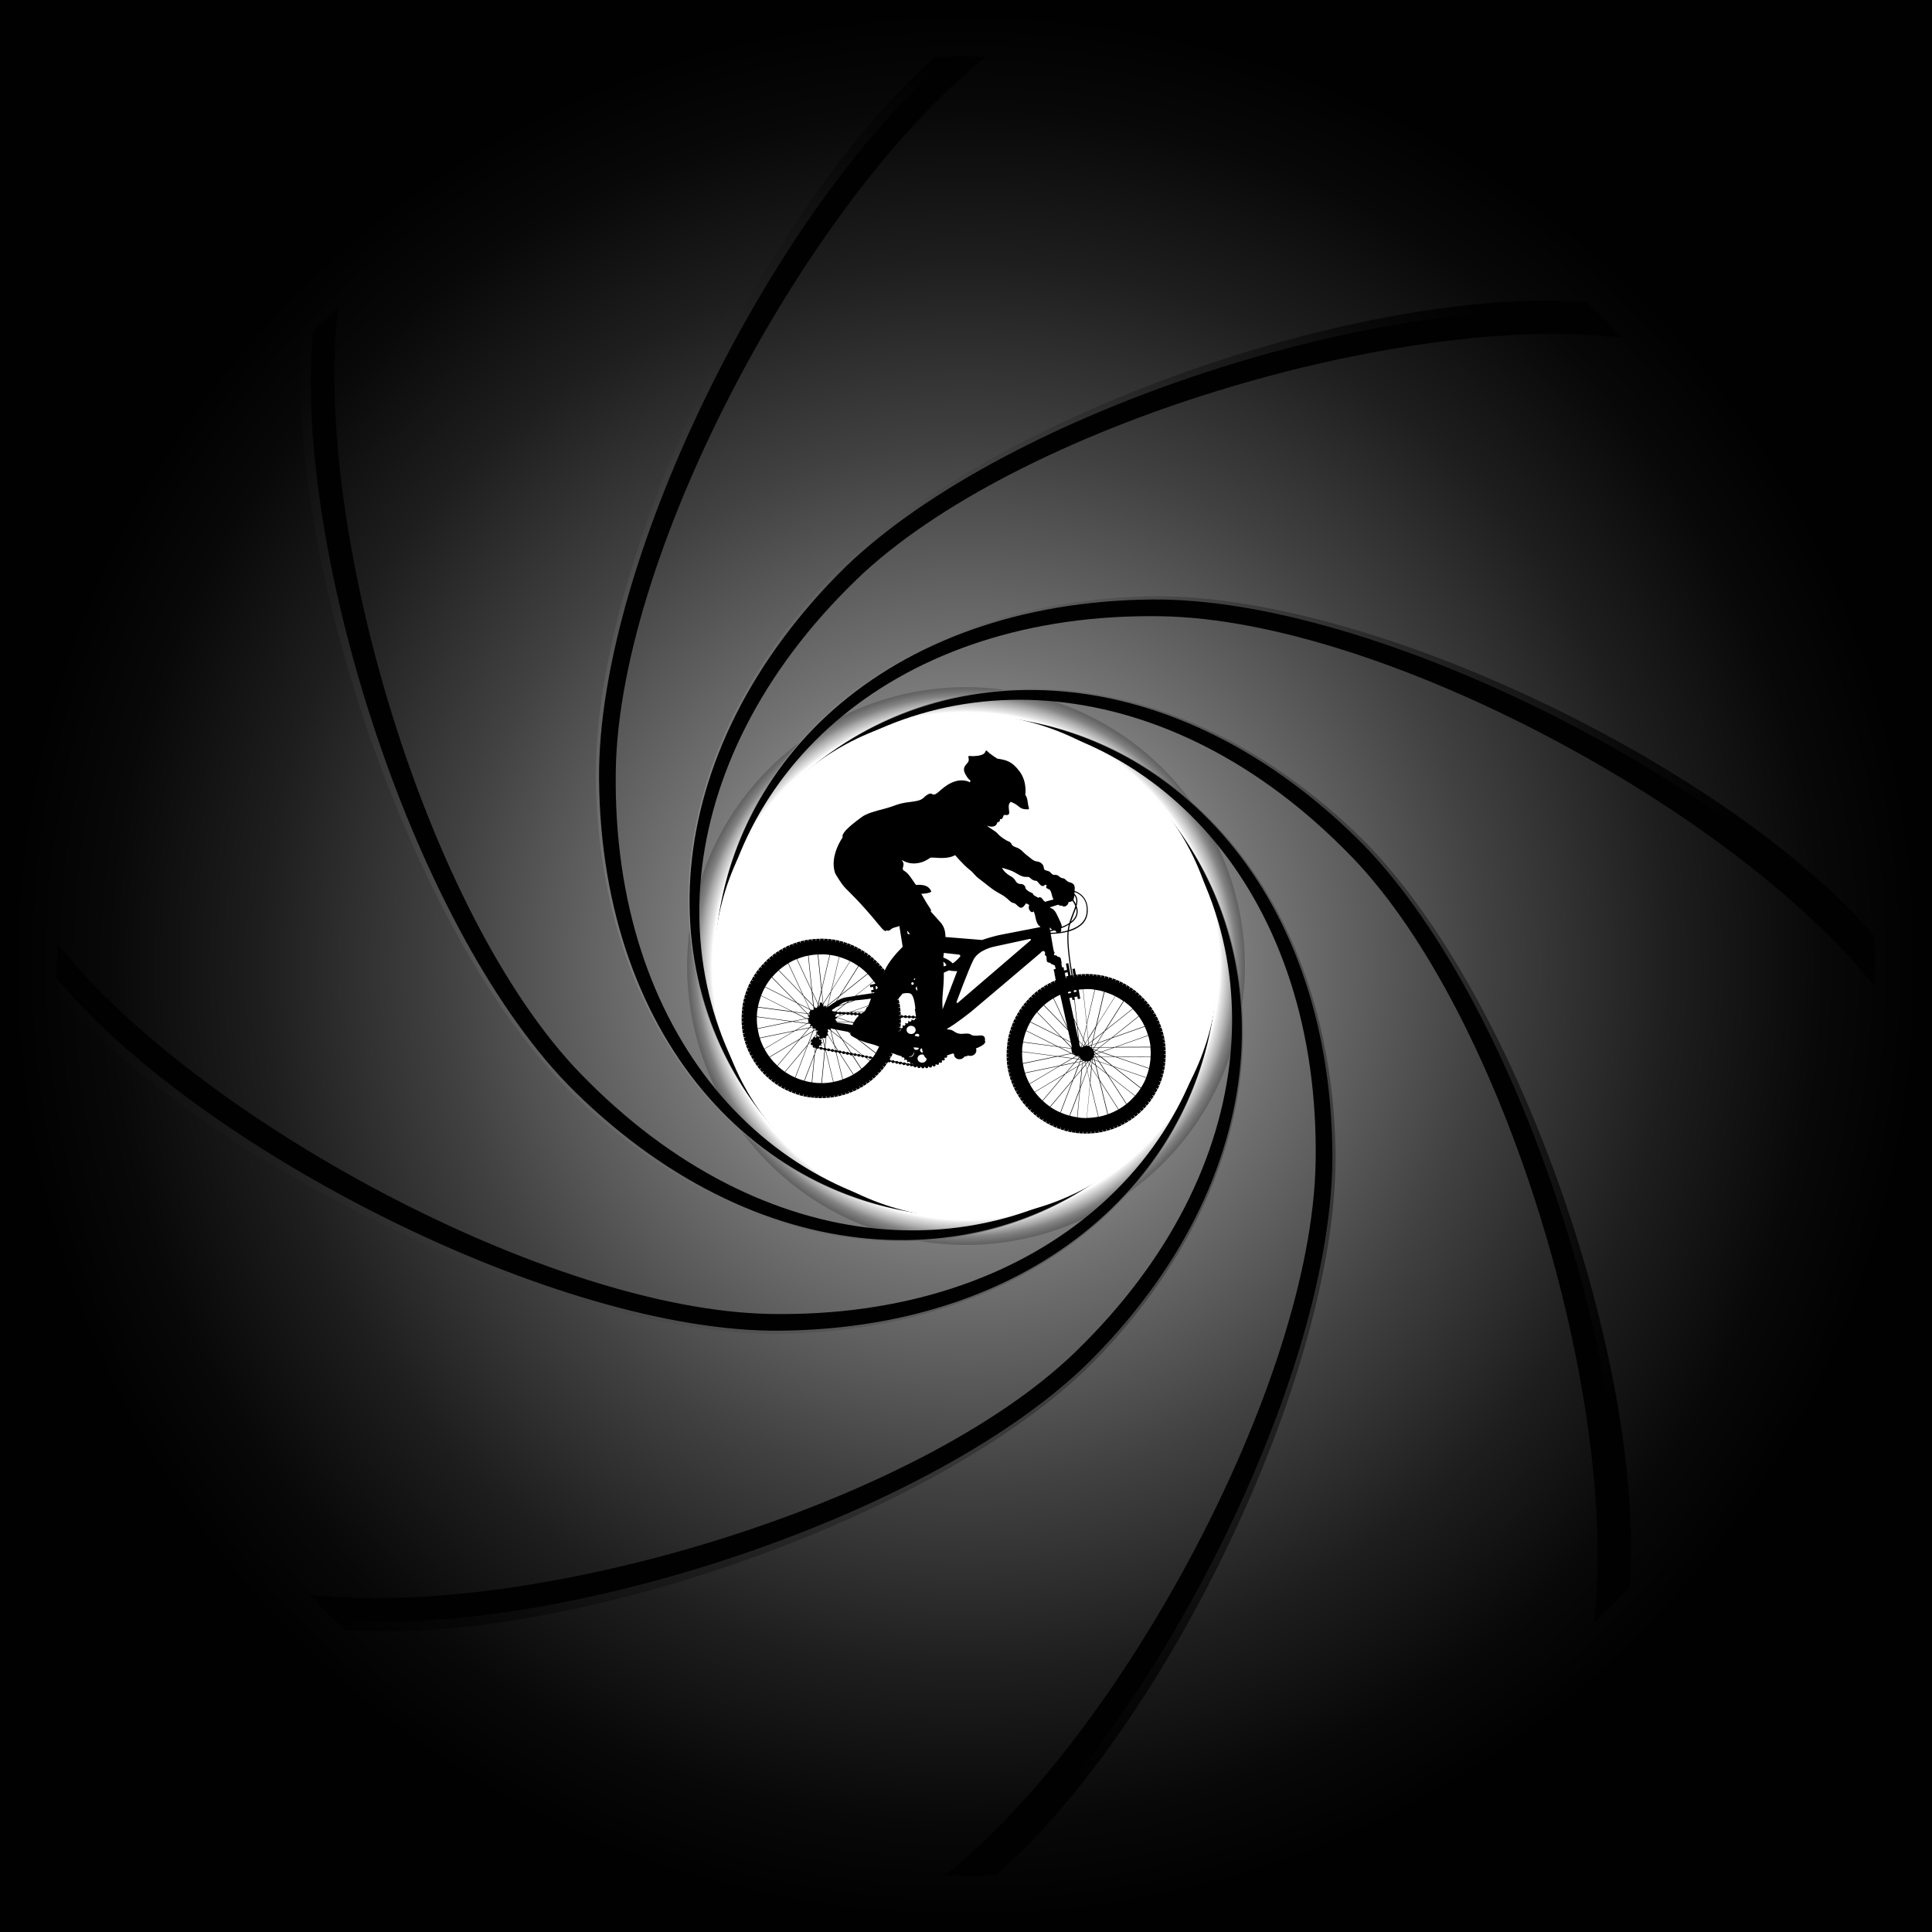
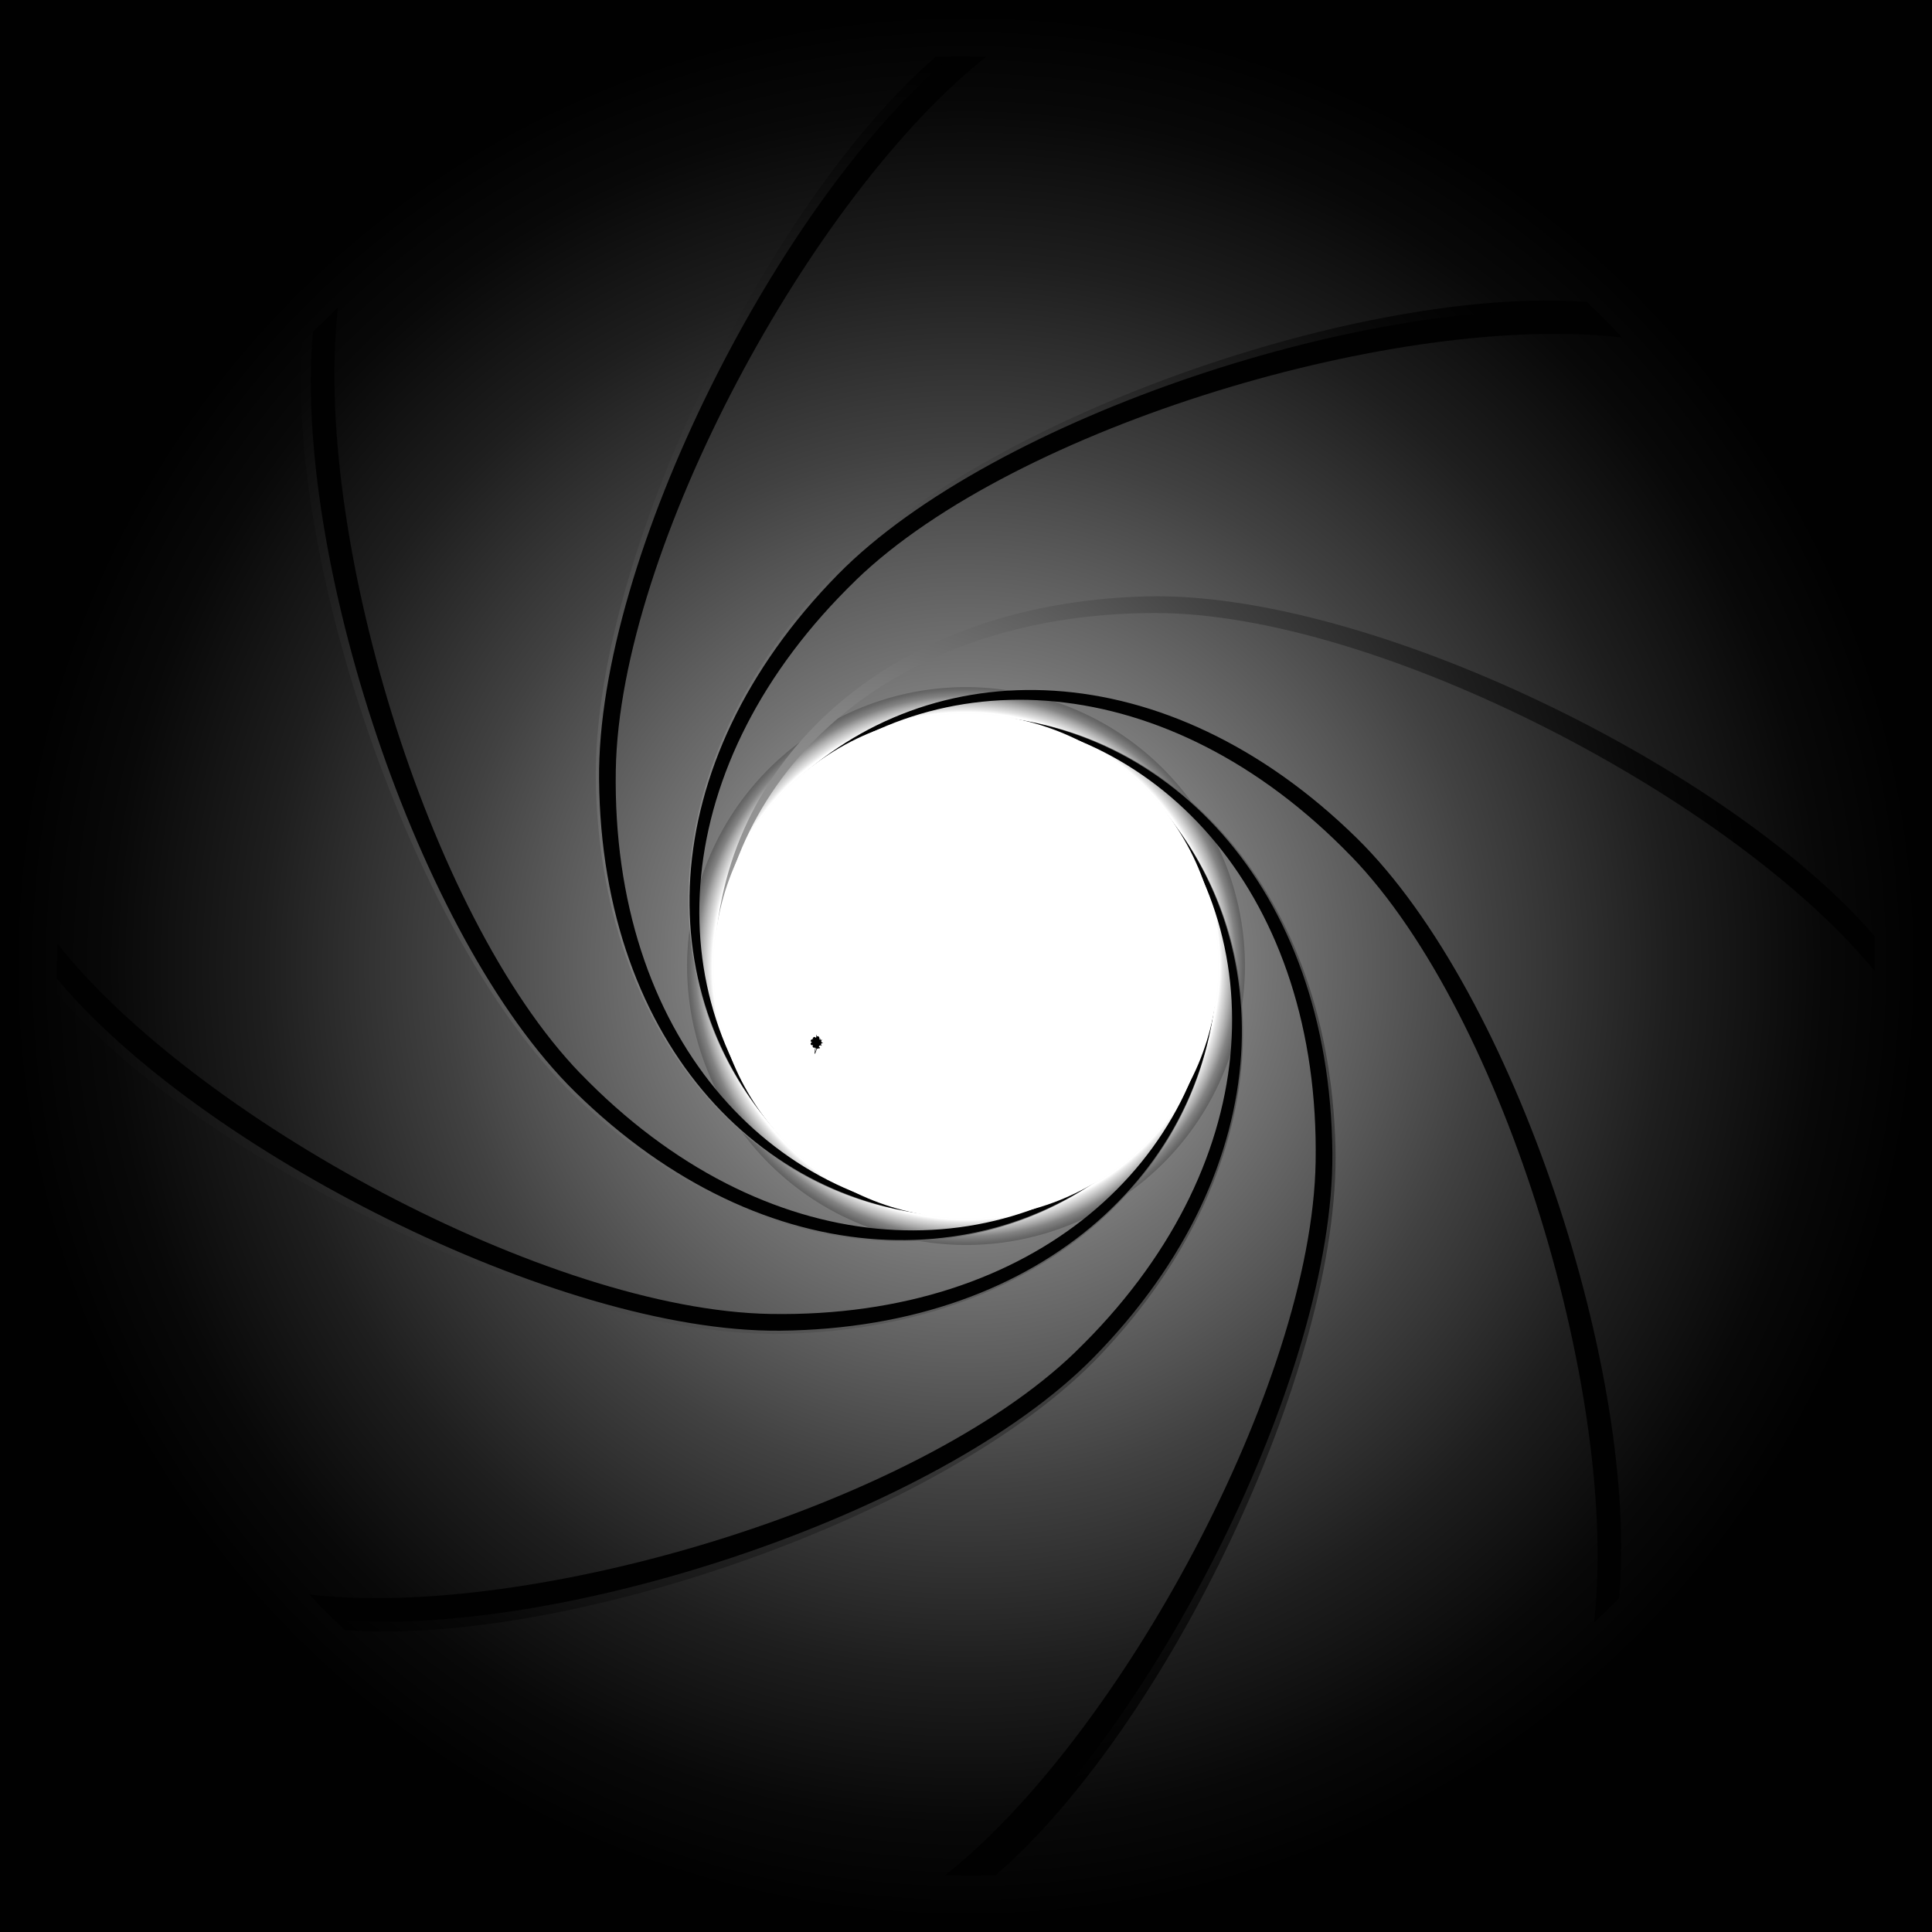
<svg xmlns="http://www.w3.org/2000/svg" xmlns:xlink="http://www.w3.org/1999/xlink" viewBox="0 0 300 300">
  <rect x="0" y="0" width="300" height="300" fill="#333333" stroke="none" />
  <defs>
    <style>.cls-1{fill:#010101;}.cls-2{fill:#fff;}.cls-3{fill:url(#radial-gradient-10);}.cls-4{fill:url(#radial-gradient-6);}.cls-5{fill:url(#radial-gradient-5);}.cls-6{fill:url(#radial-gradient-3);}.cls-7{fill:url(#radial-gradient-4);}.cls-8{fill:url(#radial-gradient-9);}.cls-9{fill:url(#radial-gradient-8);}.cls-10{fill:url(#radial-gradient-7);}.cls-11{fill:url(#radial-gradient-2);}.cls-12{fill:url(#radial-gradient);}</style>
    <radialGradient id="radial-gradient" cx="150" cy="150" fx="150" fy="150" r="149.7" gradientTransform="matrix(1, 0, 0, 1, 0, 0)" gradientUnits="userSpaceOnUse">
      <stop offset="0" stop-color="#c7c7c7" />
      <stop offset=".08" stop-color="#b0b0b0" />
      <stop offset=".32" stop-color="#727272" />
      <stop offset=".54" stop-color="#414141" />
      <stop offset=".73" stop-color="#1e1e1e" />
      <stop offset=".89" stop-color="#080808" />
      <stop offset=".99" stop-color="#010101" />
    </radialGradient>
    <radialGradient id="radial-gradient-2" cx="150" cy="150" fx="150" fy="150" r="43.3" gradientTransform="translate(247.73 -38.28) rotate(72.43)" gradientUnits="userSpaceOnUse">
      <stop offset="0" stop-color="#c7c7c7" />
      <stop offset=".01" stop-color="#c7c7c7" />
      <stop offset=".67" stop-color="#cfcfcf" />
      <stop offset=".91" stop-color="#fff" />
      <stop offset=".92" stop-color="#e6e6e6" />
      <stop offset=".95" stop-color="#adadad" />
      <stop offset=".97" stop-color="#838383" />
      <stop offset=".99" stop-color="#6a6a6a" />
      <stop offset="1" stop-color="#616161" />
    </radialGradient>
    <radialGradient id="radial-gradient-3" cx="135.67" cy="145.37" fx="135.67" fy="145.37" r="136.56" xlink:href="#radial-gradient" />
    <radialGradient id="radial-gradient-4" cx="135.67" cy="145.37" fx="135.67" fy="145.37" r="136.56" xlink:href="#radial-gradient" />
    <radialGradient id="radial-gradient-5" cx="135.67" cy="145.37" fx="135.67" fy="145.37" r="136.56" xlink:href="#radial-gradient" />
    <radialGradient id="radial-gradient-6" cx="135.67" cy="145.37" fx="135.67" fy="145.37" r="136.56" xlink:href="#radial-gradient" />
    <radialGradient id="radial-gradient-7" cx="135.67" cy="145.37" fx="135.67" fy="145.37" r="136.56" xlink:href="#radial-gradient" />
    <radialGradient id="radial-gradient-8" cx="135.67" cy="145.37" fx="135.67" fy="145.37" r="136.56" xlink:href="#radial-gradient" />
    <radialGradient id="radial-gradient-9" cx="135.67" cy="145.37" fx="135.67" fy="145.37" r="136.56" xlink:href="#radial-gradient" />
    <radialGradient id="radial-gradient-10" cx="135.67" cy="145.37" fx="135.67" fy="145.37" r="136.56" xlink:href="#radial-gradient" />
  </defs>
  <g id="Layer_2">
    <rect class="cls-2" x="1.82" y="3.76" width="296.42" height="294.93" />
  </g>
  <g id="Layer_1">
    <rect class="cls-12" x="-1.12" y="-1.12" width="302.24" height="302.24" />
    <circle class="cls-11" cx="150" cy="150" r="43.3" transform="translate(-38.28 247.73) rotate(-72.43)" />
    <g>
      <g>
        <path class="cls-6" d="M95.11,120.51c0-34.52,28.97-89.88,55.63-111.71h-5.41c-26.11,22.47-53.69,78.62-52.8,113.16,1.07,41.49,27.15,67.16,58.16,66.99-30.63-1.08-55.57-27.31-55.57-68.44Z" />
        <path class="cls-7" d="M131.92,90.37c24.41-24.41,84.04-43.07,118.33-39.65l-3.83-3.83c-34.35-2.58-93.56,17.63-117.35,42.68-28.58,30.09-28.3,66.69-6.25,88.49-20.89-22.42-19.99-58.61,9.1-87.69Z" />
      </g>
      <g>
        <path class="cls-5" d="M179.42,95.19c34.53,0,89.88,28.97,111.71,55.63v-5.41c-22.47-26.11-78.62-53.69-113.16-52.8-41.49,1.07-67.16,27.15-66.99,58.16,1.08-30.63,27.31-55.58,68.44-55.58Z" />
-         <path class="cls-4" d="M209.56,131.99c24.41,24.41,43.07,84.04,39.65,118.33l3.83-3.83c2.58-34.35-17.63-93.55-42.68-117.35-30.1-28.58-66.69-28.3-88.49-6.25,22.42-20.89,58.61-19.99,87.7,9.1Z" />
      </g>
      <g>
        <path class="cls-10" d="M204.79,179.49c0,34.53-28.97,89.88-55.63,111.71h5.41c26.11-22.47,53.69-78.62,52.8-113.16-1.07-41.49-27.15-67.16-58.16-66.99,30.63,1.08,55.58,27.31,55.58,68.44Z" />
        <path class="cls-9" d="M167.99,209.63c-24.41,24.41-84.04,43.07-118.33,39.65l3.83,3.83c34.35,2.58,93.56-17.63,117.35-42.68,28.58-30.1,28.3-66.69,6.24-88.49,20.89,22.42,19.99,58.61-9.1,87.69Z" />
      </g>
      <g>
        <path class="cls-8" d="M120.58,204.53c-34.53,0-89.88-28.97-111.71-55.63v5.41c22.47,26.11,78.62,53.69,113.16,52.8,41.49-1.07,67.16-27.15,66.99-58.16-1.08,30.63-27.31,55.58-68.44,55.58Z" />
        <path class="cls-3" d="M90.44,167.73c-24.41-24.41-43.07-84.04-39.65-118.33l-3.83,3.83c-2.58,34.35,17.63,93.56,42.68,117.35,30.09,28.58,66.69,28.3,88.49,6.24-22.42,20.89-58.61,19.99-87.7-9.1Z" />
      </g>
      <path class="cls-1" d="M95.62,119.59c.58-34.52,30.48-89.38,57.5-110.76l-5.41-.09c-26.48,22.02-55,77.7-54.69,112.26,.37,41.5,26.01,67.61,57.02,67.96-30.6-1.59-55.11-28.24-54.42-69.37Z" />
      <path class="cls-1" d="M132.92,90.07c24.82-24,84.75-41.65,118.98-37.66l-3.76-3.89c-34.3-3.15-93.84,16.05-118.05,40.7-29.08,29.61-29.41,66.2-7.73,88.38-20.51-22.77-19-58.94,10.57-87.53Z" />
-       <path class="cls-1" d="M180.33,95.69c34.52,.58,89.38,30.48,110.76,57.5l.09-5.41c-22.02-26.48-77.7-55-112.26-54.69-41.5,.37-67.61,26.01-67.96,57.02,1.59-30.6,28.24-55.11,69.37-54.42Z" />
      <path class="cls-1" d="M209.85,132.99c24,24.82,41.65,84.75,37.66,118.98l3.89-3.76c3.15-34.3-16.05-93.84-40.7-118.05-29.61-29.08-66.2-29.41-88.38-7.73,22.77-20.51,58.94-19,87.53,10.57Z" />
      <path class="cls-1" d="M204.29,180.41c-.58,34.52-30.48,89.38-57.5,110.76l5.41,.09c26.48-22.03,55-77.71,54.69-112.26-.37-41.5-26.01-67.61-57.02-67.96,30.6,1.59,55.11,28.24,54.42,69.37Z" />
      <path class="cls-1" d="M166.99,209.93c-24.82,24-84.75,41.65-118.98,37.66l3.76,3.89c34.3,3.15,93.84-16.05,118.05-40.7,29.08-29.61,29.41-66.2,7.73-88.38,20.51,22.77,19,58.94-10.57,87.53Z" />
      <path class="cls-1" d="M119.67,204.03c-34.52-.58-89.38-30.48-110.76-57.5l-.09,5.41c22.02,26.48,77.71,55,112.26,54.69,41.5-.37,67.61-26.01,67.96-57.02-1.59,30.6-28.24,55.11-69.36,54.42Z" />
      <path class="cls-1" d="M90.15,166.72c-24-24.82-41.65-84.75-37.66-118.98l-3.89,3.76c-3.15,34.3,16.05,93.84,40.7,118.05,29.61,29.08,66.2,29.41,88.38,7.73-22.77,20.52-58.94,19-87.53-10.57Z" />
    </g>
    <path class="cls-2" d="M189.15,150c0,21.62-17.53,39.15-39.15,39.15s-39.15-17.53-39.15-39.15,17.53-39.15,39.15-39.15,39.15,17.53,39.15,39.15Z" />
  </g>
  <g id="Layer_5">
    <g>
      <path d="M143.01,165.56s0,.02,0,.04c0-.01,0-.02,0-.04Z" />
      <path d="M126.79,162.84c-.07-.03-.13-.09-.14-.16l-.07,.69,.2-.53Zm-.55-1.43s.02-.03,.03-.04c-.02-.02-.03-.04-.04-.06l-.06,.07s.04,.02,.06,.03Zm-.17,.89c-.13-.02-.22-.14-.19-.26,.02-.09,.1-.16,.19-.17,0-.02,0-.04,0-.05h0c-.07-.02-.13-.06-.16-.12l-.05-.04,.03-.03s0-.04,0-.06c.02-.09,.1-.16,.2-.17l.13-.15s0-.03,0-.04c.02-.09,.09-.15,.18-.17l.04-.05,.05,.04s.01,0,.02,0c.08,.01,.13,.06,.16,.12,.02,0,.04-.01,.06-.01,0-.02,0-.04,0-.07,0-.01,0-.02,.01-.03l.03-.33h.07l-.02,.23c.05-.04,.12-.05,.19-.04,.07,.01,.13,.06,.16,.11l.09,.19c-.05,.09-.02,.19,.06,.26h0l.07-.18,.06,.02-.07,.17c.08,.03,.17,.03,.24-.03,.01,.02,.03,.04,.04,.05-.1,.04-.16,.14-.13,.25,.03,.1,.14,.17,.25,.16,0,.01,0,.03,0,.04,0,0,0,.02,0,.02-.11-.02-.23,.03-.27,.13-.04,.1,0,.21,.1,.26-.01,.02-.03,.03-.04,.05-.08-.08-.2-.1-.3-.04-.09,.06-.13,.16-.09,.25l.13,.02-.03,.18-.2-.03c-.05,.06-.14,.09-.22,.08l-.3,.77-.07-.02,.09-.97c-.05,.04-.13,.07-.2,.05-.13-.03-.22-.14-.19-.26,0-.04,.03-.08,.06-.1-.01-.02-.03-.03-.04-.05-.04,.02-.09,.03-.14,.02Z" />
-       <path d="M172.98,165.65l4.18,3.27c.31-.49,.58-1.01,.81-1.56l-4.99-1.71Zm5.32-4.83l-4.98,1.75,5.33-.02c-.06-.59-.18-1.17-.35-1.73Zm.37,3.3l-5.27,.02,5.02,1.72c.1-.43,.18-.86,.22-1.31,.01-.14,.01-.29,.02-.43Zm-5.02,8.16l-2.85-4.42,1.25,5.15c.56-.2,1.09-.44,1.6-.73Zm.86-16.81l-2.83,4.47,4.18-3.32c-.41-.42-.86-.8-1.34-1.15Zm-2.44,11.47l2.88,4.46c.46-.37,.88-.78,1.27-1.22l-4.14-3.24Zm4.78-9.11l-4.14,3.29,5.02-1.77c-.25-.53-.55-1.04-.89-1.53Zm.26,11.16l-4.34-3.4-2.02-.69,1.21,1.87,4.3,3.37c.31-.36,.6-.74,.86-1.15Zm-4.31-3.46l5.18,1.77c.17-.44,.31-.9,.43-1.37l-5.22-1.79h-2.14l1.75,1.38Zm.31-2.88l-2.02,.71,2.11,.72,5.47-.02c.02-.48,.02-.96-.03-1.43l-5.53,.02Zm-2.24-.06h2.23l5.17-1.83c-.14-.46-.31-.91-.51-1.34l-5.22,1.84-1.68,1.33Zm1.03,4.23l-1.68-1.32,.53,2.16,2.96,4.59c.41-.24,.81-.51,1.18-.8l-2.99-4.63Zm-.39-12.8l-1.21,5.17,2.86-4.51c-.52-.26-1.07-.48-1.65-.65Zm-1.22,9.55l.59-.21-.68-.23-.23,.18,.33,.26Zm.69-.17l-.63,.22,.6,.47h2.03l-2-.69Zm.57-3.27l-1.14,1.81,2.1-.74,4.29-3.42c-.28-.39-.58-.76-.91-1.1l-4.34,3.45Zm-.77,2.53l-.52,.42,.73,.25,1.91-.67h-2.12Zm-.79-.06h.76l1.59-1.26-2,.7-.36,.56Zm1.79,4.05l-1.15-1.78-.63-.22,.18,.74,1.59,1.25Zm-1.1-1.83l1.92,.66-1.67-1.3h-.67l.42,.65Zm-.56,.63l-.53-.41-.07,.76,1.1,1.7-.5-2.05Zm.12-6.05l-.49,2.08,1.74-1.39,2.94-4.65c-.39-.27-.8-.52-1.23-.74l-2.97,4.69Zm1.14,.87l-1.65,1.32-.15,.65,.72-.25,1.08-1.71Zm-1.48,4.28l-.09-.38h-.02c-.04,.08-.09,.15-.14,.22v.07l.25,.09Zm.28-.38h-.3l.1,.41,.59,.2-.39-.61Zm-.19-.42l.23,.35h.62l-.57-.45-.28,.1Zm-.05-1.08l-.16,.25,.39,.13,.49-.39h-.72Zm-.02,.97l.03,.05,.25-.09-.31-.24h0c.02,.09,.03,.18,.03,.28Zm.21,.46l-.21-.33h-.01c-.01,.09-.03,.18-.06,.26l.02,.07h.27Zm-.04,1.23l-.17-.7-.28-.1-.04,.41,.49,.38Zm.02-2.22l-.37-.13h0c.05,.09,.09,.17,.12,.26l.04,.03,.21-.17Zm-1.05-1.09l.6-.48,.46-1.97-1.13,1.79,.07,.66Zm.06,3.16l.15-.4-.07-.05s-.1,.05-.15,.06l-.11,.13,.17,.26Zm.18-.47l.02-.04s-.02,.02-.04,.02l.02,.02Zm0,3.4l1.29,5.31c.47-.09,.93-.22,1.38-.38l-1.3-5.36-1.16-1.8-.21,2.22Zm.12-5.51l.06-.26-.37,.13h0c.09,.04,.17,.08,.25,.13h.06Zm.13,1.9s-.08,.07-.13,.11l-.06,.15,.17,.13,.04-.39h-.02Zm.31-1.84h-.39c.07,.07,.14,.14,.2,.21l.05,.02,.14-.23Zm-.3-.36l-.07,.29h.41l.34-.53-.68,.24Zm-.03,2.66l-.19-.15-.16,.43,.29,.44,.07-.72Zm-.03-2.72l.14-.61-.57,.45,.03,.3,.39-.14Zm-.82,.07l.32-.26-.06-.62-.39,.61,.13,.27Zm.6,5.99l-.51,5.29c.6,0,1.18-.07,1.75-.18l-1.24-5.12Zm.75-14.61l-1.27,5.4,.22,2.13,1.19-1.88,1.26-5.36c-.45-.13-.92-.22-1.4-.29Zm-1.21,12.45l.42,1.74,.2-2.11-.3-.47-.32,.84Zm.05-1.26l-.05-.07s-.1,0-.14,0l-.16,.09,.07,.3,.27-.33Zm-.05-2.5c.05,0,.11,.02,.16,.03l.06-.02-.03-.27-.3,.24v.02s.08,0,.11,0Zm.28,2.85l-.19-.29-.29,.35,.18,.73,.3-.79Zm-.18-.4l.04-.04s-.04,0-.05,.01l.02,.03Zm-.74-.13s-.04-.02-.06-.03v.04h.06Zm.02-11.1l.55,5.28,1.22-5.21c-.11-.02-.22-.04-.34-.05-.48-.05-.96-.04-1.43-.02Zm.25,11.27l-.02-.09s-.09-.02-.13-.04l-.18,.04-.03,.31,.37-.22Zm.03-2.84l-.26-.57-.17,.7,.21,.21,.22-.35Zm.03,2.81l.05-.03s-.04,0-.06-.01v.04Zm.13-2.49l-.12-.24-.21,.33h.01c.08-.02,.17-.04,.26-.05l.05-.04Zm-.62,3.58l.54-.65-.08-.33-.39,.23-.07,.75Zm.52-3.96l.41-.65-.21-2.02-.48,2.06,.28,.6Zm-.66,.7l-.07-.03s.04,.04,.06,.07v-.03Zm-.11,2.12l.31-.06v-.1s-.07-.05-.1-.08h-.11l-.1,.24Zm.13-2.19l.1-.41-.43-.45,.04,.44,.03,.15s.03,.07,.09,.17l.17,.09Zm.09,.04c.07-.05,.14-.09,.21-.13l.04-.07-.19-.19-.09,.38h.02Zm.03,3.42l-.26,2.78,1.03-2.69-.19-.78-.58,.68Zm-.29,3.04l-.42,4.4c.15,.02,.3,.05,.45,.07,.33,.03,.65,.04,.98,.04l.52-5.5-.45-1.84-1.08,2.83Zm-.48-5.14l.35,.17,.03-.04s-.02-.03-.02-.05c-.11-.03-.22-.07-.33-.1l-.03,.02Zm.37,.26l-.18,.21,.38,.05,.02-.04s-.09-.1-.12-.16l-.1-.05Zm.13,.66l-.22,.58,.52-.31,.03-.34-.33,.07Zm-.19-3.23l.46,.48,.18-.75-.86-1.84,.22,2.1Zm-.17,2.84l-.4,.48,.71-.14,.11-.28-.41-.05Zm-.86-.89l.65,.32h.02c-.2-.09-.4-.19-.58-.34l-.08,.02Zm.65,.4l-.54,.32,.72,.09,.19-.23-.37-.19Zm-.49-10.07v-.13h-.02l.02,.13Zm.79,11.63l-.73,1.89,1.2-1.43,.08-.8-.55,.33Zm-.71-11.49l.4-.07-.05-.27c-.13,.02-.26,.04-.38,.06l.03,.28Zm.48,5.28l-.46-.99,.69,3.2h0l-.23-2.21Zm-.53-1.29l.51,1.08-.41-3.9-.29,.05-.07-.4-.41,.07,.67,3.1Zm-.04-18.32c.16,.23,.29,.45,.39,.67,.11-.53,.08-.99-.25-1.38-.03,.26-.06,.5-.12,.67,0,.01-.02,.02-.02,.03Zm.17,15.16l.06,.32h-.02l.42,4.11,.91,1.94,.51-2.17-.57-5.48c-.22,.01-.44,.02-.66,.05l.25,1.4-.38,.07-.07-.4-.45,.08v.08Zm.79,14.44l-1.5,3.92c.36,.1,.73,.17,1.11,.23l.4-4.15Zm-.9-27.4c-.15,.37-.3,.78-.44,1.2,.42-.34,.7-.72,.81-1.13,.1-.35,.07-.69-.02-1.02-.1,.31-.23,.63-.36,.96Zm.17,23.1l-1.31,1.55,1.82-1.08,.24-.62-.75,.15Zm-.86-21.04c-.03,.13-.05,.28-.07,.43,.63-.19,1.22-.46,1.69-.83,.61-.49,.97-1.11,1.05-1.84,.14-1.25-.21-2.2-1.06-2.83-.28-.21-.56-.34-.8-.43,0,.09-.02,.19-.02,.29,.53,.52,.54,1.16,.34,1.89,.18,.49,.21,.95,.09,1.38-.14,.52-.51,.98-1.08,1.38-.05,.19-.1,.38-.14,.57Zm-.54,7.81s0,.03-.01,.05l.02,.05,.06-.02-.06-.26,.36-.09-.1-.56-.48,.09s.09,.03,.09,.08c.01,.06-.03,.12-.09,.13,.06-.01,.12,.03,.13,.09,.01,.06-.03,.12-.09,.13,.06-.01,.12,.03,.13,.09,0,.03,0,.06-.02,.09l.02,.06s.04,.04,.05,.07Zm1.16,15.84l-1.96,5.12c.43,.19,.89,.34,1.35,.47l1.59-4.16,.28-2.93-1.27,1.5Zm-.13-3.28l-1.74,1.04,2.07-.43,.43-.51-.76-.1Zm-.57-20.79c-.34,.21-.74,.4-1.2,.57-.01,0-.02,.01-.02,.01,.08,.22,.06,.41-.08,.56,.38-.05,.76-.13,1.12-.23,.02-.18,.05-.36,.08-.52,.03-.13,.06-.26,.1-.39Zm.31,18.29l-1.18-.59,1.3,1.34s.03-.02,.04-.02l-.16-.73Zm.13,1.75l-1.98,.41,2.09,.28,.57-.34-.68-.34Zm-.05-.78l-1.83-.24,1.89,.95,.11-.02h0s-.07-.04-.14-.45c-.02-.1-.03-.17-.03-.23Zm-3.12-21.82c.7,.33,.91,1.1,1.39,2.08,.2,.41,.25,.66,.24,.82,.3-.12,.57-.24,.81-.37,.13-.07,.24-.14,.35-.22,.15-.51,.35-1,.52-1.45,.17-.43,.32-.82,.43-1.18-.11-.29-.27-.57-.44-.82-.16,.11-.4,.18-.62,.21-.02,.21-.1,.41-.36,.57-.32,.2-.52,.1-.64-.03,0,0-.02,0-.03,0-.3,.02-.44-.04-.57-.15l-1.32,.42c.06,.04,.13,.08,.23,.13Zm2.59,18.86l-2.27-4.85c-.51,.31-.99,.65-1.43,1.04l3.7,3.81Zm-2.21-4.89l2.15,4.59-1.14-5.11c-.35,.15-.68,.33-1,.52Zm-.55-10.55c.11-.02,.22-.05,.32-.07-.14-.1-.28-.23-.4-.37,.02,.14,.05,.29,.07,.45Zm3.46,23.37l-3.43,4.08c.48,.33,1,.61,1.54,.85l1.89-4.93Zm-3.39-22.97c.3,0,.62-.02,.95-.05-.13-.12-.21-.29-.21-.29-.07,.02-.15,.02-.23,0-.18,.04-.36,.09-.54,.13,.01,.07,.02,.14,.04,.22Zm2.63-.16c-.86,.23-1.78,.32-2.61,.34,.21,1.26,.46,2.74,.51,2.77,.07,.06,.14,.16,.03,.3-.11,.14,.03,.25,.03,.25,.45-.04,.51,.25,.51,.25,.26-.06,.34,.08,.34,.08l.14,.15,.14,.77-.05,.04,.11,.59,.15-.03c.06-.01,.12,.03,.13,.09,.01,.06-.03,.12-.09,.13,.06-.01,.12,.03,.13,.09,.01,.06-.03,.12-.09,.13l-.66,.13,.66-.13s.09,.02,.11,.06l.43-.08-.17-.98,.38-.07,.34,1.91,.15-.03c-.28-1.56-.79-4.74-.62-6.76Zm-.31,22.07l-3.53,4.19c.35,.32,.72,.63,1.11,.9l3.56-4.23,.76-2-1.91,1.14Zm-.18,.11l-4.58,2.72c.35,.47,.75,.91,1.18,1.31l3.4-4.04Zm-.52-5.83l-3.74-3.84c-.38,.45-.71,.94-1.01,1.46l4.74,2.38Zm-3.69-3.89l3.88,3.99,1.31,.66-.4-1.77-3.79-3.89c-.36,.32-.69,.65-1,1.02Zm3.84,4.05l-4.93-2.47c-.23,.41-.43,.85-.61,1.3l4.97,2.49,2.02,.27s0-.06,0-.08l-1.46-1.5Zm-4.91-15.15s.29-.27-.16-.23l-5.5,1.19s-2.39,.47-3.18,2.03c-.79,1.56-2.58,6.43-2.58,6.43,0,0-.16,.53,.25,.17,.42-.36,11.16-9.58,11.16-9.58Zm4.61,19.48l-4.72,2.81c.23,.42,.49,.82,.77,1.21l4.75-2.83,1.38-1.64-2.18,.45Zm-.29-2.95l-5.46-.72c-.05,.26-.09,.53-.12,.8-.02,.21-.02,.41-.03,.62l5.5,.73,2.09-.43-1.99-1Zm-5.45-.79l5.26,.7-4.78-2.4c-.21,.55-.37,1.11-.48,1.7Zm.28,4.79l5.44-1.12,1.84-1.09-2.21-.29-5.38,1.11c.08,.48,.18,.94,.32,1.4Zm5.26-1.01l-5.23,1.08c.18,.57,.41,1.11,.69,1.63l4.55-2.7Zm-5.69-2.22c-.02,.6,.02,1.19,.11,1.76l5.19-1.07-5.29-.7Zm.52-27.18c-.62,.04-1.51-.66-2.07-.9-.56-.24-1.59-.51-1.59-.51,.24,.46,.69,.95,1.46,1.37,.77,.42,.62,1.13,1.41,1.14,.79,.01,.81,.69,.81,.71,0,.02,.28,.4,.79,.6,.51,.2,.38,.35,.38,.35,.16,.16,.82,.49,.82,.49,.13-.12,.26-.09,.26-.09,.25,.06,.33,.24,.48,.44,.03,.02,.07,.06,.09,.11,.05,.05,.11,.11,.18,.16l1.33-.36c-.23-.39-.26-.88-.39-1.17-.17-.38-.14-.32-.57-.53-.43-.21,.05-.46-.17-.55-.23-.09-.02-.04-.45,.15-.42,.18-.87-.82-1.11-.8-.24,.01-.57-.11-.82-.34-.26-.22-.21-.3-.83-.26Zm-11.39,13.38c.12,.24,1.2-.95,1.2-.95,0,0,.27-.34-.25-.37l-2.24-.25c-.03,.25-.06,.5-.08,.73,.5,.14,1.25,.61,1.37,.84Zm-1.36-.09c.02,.21,.04,.42,.06,.63l.43-.19c-.1-.18-.25-.37-.49-.56,0,.04,0,.08,0,.12Zm-3.14,16.01s.03,0,.05,0h0s-.02,0-.04,0Zm-.32,.14s0-.02,0-.04c0,.01,0,.02,0,.04Zm-.15-2.53c-.01,.2,.15,.37,.38,.39,.02,0,.04,0,.05,0-.04-.14-.08-.28-.11-.44-.01-.07-.02-.14-.03-.21-.03,0-.06-.01-.09-.02-.11,.06-.2,.16-.21,.29Zm-.4-9.17c-.04-.27-.09-.53-.13-.76-.25,.41-.22,.34,.04,.63,.03,.03,.06,.08,.09,.13Zm.75,9.84c-.39-.03-.73,.24-.75,.59-.02,.35,.27,.66,.66,.68,.39,.03,.72-.24,.75-.59,0-.02,0-.03,0-.05-.2-.12-.35-.32-.47-.59-.06-.02-.12-.04-.19-.04Zm-.52-3.11c-.15-.13-.39-.15-.54-.02-.08,.06-.12,.15-.13,.23,.19,.04,.34,.08,.45,.11,0,0,.3,.11,.24-.23v-.08Zm-.81,2.67c0,.07-.01,.14-.03,.21-.09,.39-.4,.56-.8,.6,.22,.05,.45,.02,.63-.12,.22-.18,.29-.45,.19-.69Zm.09-.39c.15,.15,.4,.17,.57,.04,.08-.06,.13-.15,.13-.24-.12-.01-.43-.04-.79-.08-.02,.1,.01,.21,.09,.29Zm-1.04-2.57c.26,.27,.71,.3,1,.07,.29-.23,.32-.63,.06-.9-.26-.27-.71-.3-1-.07-.29,.23-.32,.63-.06,.9Zm.78,4.81c-.12-.05-.25,0-.31,.1h0c.05-.06,.12-.09,.21-.09,.11,0,.2,.08,.22,.18h.02c0-.08-.05-.15-.14-.19Zm1.79-31.41c-2.55,1.04-3.84-.71-3.37,0,.47,.72-.36,1.16,.3,1.51,.65,.35,1.29,1.5,1.74,2.11,.01,.01,.02,.03,.03,.05,1.22-.08,2.02,.12,2.4,1.02,0,0-.16,.31-1.56,.36,.42,.74,.88,1.54,1.18,1.97,.56,.78,.26,.73,.26,.73,0,0,.06,.1,1.53,1.72,.61,.67,.78,1.46,.78,2.29l5.68,.46s1.67-.58,3.07-.84c1.4-.26,5.98-1.16,5.98-1.16v-.08c-.46-.21-.66-.94-.74-1.4-.1-.59-.29-.97-.29-.97-.3,.34-.58-.09-.58-.09-.35-.49-.1-.87-.1-.87-.3-.26-.54-.25-.54-.25-.87,1.47-1.27,.02-1.88-.07-.61-.09-.75-.72-2.11-1.44-1.36-.72-2.12-1.5-3.1-2.21-.98-.71-.79-.87-1.74-1.61-.94-.75-2.14-2.18-2.14-2.18-1.47,.82-3.66,.2-3.91,.43-.25,.22-.9,.52-.9,.52Zm-3.72,26.02l-.05,.34s.07-.04,.09-.08c.05-.09,.03-.19-.04-.26Zm.02-2.05c.05-.05,.12-.09,.2-.09,.1,0,.18,.06,.21,.14h.16c.04-.06,.13-.11,.23-.11,.1,0,.18,.06,.21,.14h.16c.04-.07,.13-.11,.23-.11,.1,0,.18,.06,.21,.14h.16c.04-.07,.13-.11,.23-.11,.1,0,.18,.06,.21,.14h.16s.03-.03,.05-.05l-.18-1.11,.08-.02s-.13-2.18-.8-2.4c0,0-.34-.16-1.19,.02-.22,.27-.43,.53-.64,.78l.03,.12-.16,.04s-.04,.05-.07,.08l.25-.05,.12,.53-.27,.06s0,.04,.01,.06l.27-.04,.09,.54-.27,.04s0,.04,0,.06l.27-.03,.06,.54-.27,.03s0,.04,0,.06l.27-.02,.03,.54-.27,.02s0,.04,0,.06h.2Zm.18,.35s-.07-.01-.1-.03v.22h-.27v.06h.27l-.02,.55h-.27s0,.03,0,.05l.27,.02-.05,.54-.28-.02v.06l.27,.04v.08h0c.11,.07,.25,.05,.33-.04,.08-.09,.06-.23-.04-.3,.02-.03,.05-.05,.08-.08,.09,.08,.24,.09,.34,0,.09-.08,.09-.22,0-.3,.03-.02,.06-.04,.09-.07,.08,.09,.23,.12,.33,.05,.1-.07,.13-.2,.05-.3,.03-.02,.06-.04,.1-.06,.06,.1,.21,.14,.32,.09,.12-.06,.16-.19,.1-.29,.03-.01,.07-.03,.1-.04,.05,.11,.19,.17,.31,.13,.12-.04,.19-.16,.14-.27,.04-.01,.07-.02,.11-.03,.02,.07,.07,.12,.13,.14l-.02-.1s-.09-.06-.11-.11h-.17c-.04,.06-.13,.1-.22,.1-.09,0-.17-.06-.21-.13h-.17c-.04,.06-.13,.1-.22,.1-.09,0-.17-.06-.21-.13h-.17c-.04,.06-.13,.1-.22,.1-.09,0-.17-.06-.21-.13h-.17c-.04,.06-.13,.1-.22,.1Zm-2.16,6.52l-.04-.02h0l.05,.02Zm1.77,.52l-.14-.03c-.05,.08-.15,.13-.26,.11-.1-.02-.18-.1-.19-.19l-.14-.03c-.05,.08-.15,.13-.26,.11-.11-.02-.18-.1-.19-.19l-.14-.03c-.05,.08-.15,.13-.26,.11-.05-.01-.09-.04-.13-.07l-.21,.32-.23-.15s-.02,.03-.03,.05l.22,.16-.32,.44-.22-.16s-.02,.03-.04,.05l.21,.17-.34,.42-.21-.17s-.03,.03-.04,.04l.2,.18-.37,.4-.2-.18s-.03,.03-.04,.04l.19,.19-.38,.39-.19-.2s-.03,.03-.04,.04l.19,.2-.4,.37-.19-.2s-.03,.03-.04,.04l.17,.21-.42,.35-.18-.21s-.03,.02-.04,.04l.16,.22-.44,.32-.16-.22s-.03,.02-.05,.03l.15,.23-.45,.3-.15-.23s-.03,.02-.05,.03l.14,.24-.47,.28-.14-.24-.05,.03,.13,.24-.48,.25-.13-.24s-.03,.02-.05,.03l.12,.25-.49,.23-.12-.25s-.03,.02-.05,.02l.1,.25-.51,.21-.1-.25s-.04,.01-.06,.02l.09,.26-.51,.18-.09-.26s-.04,.01-.06,.02l.08,.26-.52,.15-.08-.26s-.04,.01-.06,.02l.06,.26-.53,.13-.06-.26s-.04,0-.06,.01l.05,.27-.54,.1-.05-.27h-.06l.04,.28-.54,.08-.04-.27s-.04,0-.06,0l.02,.27-.54,.05-.02-.27s-.04,0-.06,0v.27l-.54,.02v-.27s-.05,0-.07,0v.27h-.55v-.28s-.03,0-.05,0l-.02,.27-.54-.03,.02-.27s-.03,0-.05,0l-.03,.27-.54-.06,.03-.27s-.03,0-.04,0l-.04,.27-.54-.08,.04-.27h-.04l-.06,.26-.53-.11,.06-.27s-.04,0-.06-.01l-.07,.27-.53-.14,.07-.27-.06-.02-.08,.26-.52-.17,.08-.26-.06-.02-.09,.25-.51-.19,.1-.25s-.04-.02-.06-.02l-.11,.25-.5-.22,.11-.25s-.04-.02-.05-.02l-.12,.25-.49-.24,.12-.24s-.04-.02-.05-.03l-.13,.24-.48-.26,.13-.24s-.03-.02-.05-.03l-.14,.23-.46-.29,.14-.23s-.03-.02-.05-.03l-.16,.22-.45-.31,.16-.22s-.03-.02-.05-.03l-.17,.21-.43-.33,.17-.22s-.03-.02-.04-.04l-.18,.21-.42-.35,.18-.21s-.03-.03-.04-.04l-.19,.2-.4-.37,.19-.2s-.03-.03-.04-.04l-.2,.19-.38-.4,.2-.19s-.03-.03-.04-.04l-.21,.18-.36-.41,.21-.18-.04-.04-.22,.17-.34-.43,.22-.17s-.02-.03-.03-.05l-.23,.16-.31-.45,.22-.16-.03-.05-.23,.15-.29-.46,.23-.15s-.02-.03-.03-.05l-.24,.13-.27-.47,.24-.14s-.02-.03-.03-.05l-.25,.12-.24-.49,.24-.12s-.02-.04-.03-.05l-.25,.11-.22-.5,.25-.11s-.02-.04-.02-.05l-.26,.1-.19-.51,.26-.1-.02-.05-.26,.08-.17-.52,.26-.08s-.01-.04-.02-.06l-.26,.07-.14-.53,.26-.07s-.01-.04-.01-.06l-.27,.06-.12-.53,.27-.06s0-.04-.01-.06l-.27,.04-.09-.54,.27-.04s0-.04,0-.06l-.27,.03-.06-.54,.27-.03s0-.04,0-.06l-.27,.02-.04-.54,.27-.02s0-.04,0-.06h-.27v-.54h.27s0-.04,0-.06h-.27l.02-.55h.27v-.05l-.27-.02,.05-.54,.27,.02v-.06l-.27-.04,.07-.54,.27,.04s0-.04,0-.06l-.27-.05,.1-.54,.27,.05s0-.04,.01-.06l-.27-.07,.13-.53,.27,.06s.01-.04,.01-.06l-.26-.08,.15-.52,.26,.08,.02-.06-.26-.09,.18-.51,.26,.09s.01-.04,.02-.05l-.25-.1,.2-.51,.25,.1s.02-.03,.02-.05l-.25-.11,.23-.5,.25,.11s.02-.04,.03-.05l-.24-.13,.25-.48,.24,.13s.02-.04,.03-.05l-.23-.14,.28-.47,.23,.14s.02-.03,.03-.05l-.23-.15,.3-.46,.23,.15s.02-.03,.03-.05l-.22-.16,.32-.44,.22,.16s.02-.03,.04-.05l-.21-.17,.34-.42,.21,.17s.03-.03,.04-.04l-.2-.18,.37-.41,.2,.18s.03-.03,.04-.04l-.19-.19,.38-.39,.2,.19s.03-.03,.04-.04l-.19-.2,.4-.37,.19,.2,.04-.04-.18-.21,.42-.35,.17,.21s.03-.02,.05-.04l-.16-.22,.44-.33,.16,.22s.03-.02,.05-.03l-.15-.23,.45-.3,.15,.23s.03-.02,.05-.03l-.14-.24,.47-.28,.14,.24s.03-.02,.05-.03l-.13-.24,.48-.26,.13,.24s.03-.02,.05-.03l-.12-.25,.49-.23,.12,.25s.04-.02,.05-.02l-.1-.25,.51-.21,.1,.25s.04-.01,.05-.02l-.09-.26,.51-.18,.09,.26,.06-.02-.08-.26,.52-.16,.08,.26s.04-.01,.06-.02l-.06-.26,.53-.13,.06,.26s.04,0,.06-.01l-.05-.27,.54-.1,.05,.27s.04,0,.06,0l-.04-.27,.54-.08,.04,.27s.04,0,.06,0l-.02-.27,.54-.05,.02,.27s.04,0,.06,0v-.27l.53-.02v.27h.07v-.28h.55v.28s.04,0,.06,0l.02-.27,.54,.03-.02,.27s.04,0,.06,0l.03-.27,.54,.06-.03,.27s.04,0,.06,0l.04-.27,.54,.09-.04,.27s.04,0,.06,.01l.06-.27,.53,.12-.06,.27h.06l.07-.25,.53,.14-.07,.27s.04,.01,.06,.02l.08-.26,.52,.17-.08,.26,.06,.02,.09-.26,.51,.19-.1,.26s.04,.01,.05,.02l.11-.25,.5,.22-.11,.25s.04,.02,.05,.03l.12-.24,.49,.24-.12,.24s.03,.02,.05,.03l.13-.24,.48,.27-.13,.24s.03,.02,.05,.03l.14-.23,.46,.29-.14,.23s.03,.02,.05,.03l.16-.22,.45,.31-.16,.22s.03,.02,.05,.04l.17-.22,.43,.33-.17,.22s.03,.03,.04,.04l.18-.21,.41,.36-.18,.21s.03,.03,.04,.04l.19-.2,.4,.37-.19,.2s.03,.03,.04,.04l.2-.19,.38,.4-.2,.19s.02,.03,.04,.04l.21-.18,.36,.41-.21,.18s.03,.03,.04,.04l.22-.17,.29,.37c.59-1.33,1.87-2.78,2.78-3.67l-.52-3.25c-.21,.19-.95,.19-1.3,.54-.39,.37-.65,.15-.65,.15-.42,.41-.7-.33-3.14-3.1-2.44-2.77-3.14-3.16-3.79-4.06-.65-.9-1.09-1.71-1.09-1.71-.92-2.64,1.17-5.57,1.17-5.57-.34-.76,2.13-2.52,2.91-3.11,.79-.59,1.98-.91,3.67-1.35,1.69-.45,1.9-.8,3.93-1.03,2.03-.23,1.85-.57,2.5-1.03,.65-.46,.86-.2,.86-.2,.68,.43,1.28-.93,3-1.74,1.72-.81,2.89-.08,2.89-.08,.2-.52,.03,.02-.65-1.16-.68-1.18,.08-1.52,.38-2,.3-.49-.28-1.02,.31-.93,.59,.09,1.68-.04,2.09-.32,.41-.28,.22-.78,.63-.36,.41,.42,1.5,1.1,1.5,1.1,1.42,.19,2.35,.46,3.51,2.06,1.15,1.6,.83,3.59,.83,3.59,.38,.32,.36,1.39,.52,1.85,.16,.46-.06,.38-.62,.34-.56-.04-.9-.41-1.25-.67-.35-.26-.92-.47-.92-.47,0,0-.1,.09-.23,.32-.13,.24-.06,.73,0,1.24,.07,.51-.32,.51-.55,.49-.23-.02-.29-.08-.43,.35-.14,.43-.48,.27-.48,.27,.07,.1,.03,.44-.25,.47-.29,.03-.07,.41-.58,.63-.52,.23-1.13-.07-1.13-.07,.18,.3,1.29,.82,1.61,1.22,.32,.41,1.24,1.06,1.77,1.25,.53,.19,.19,.59,1.07,.88,.87,.29,1.12,.82,1.71,1.24,.58,.42,.97,.92,1.61,.98,.63,.06,.99,.57,1.01,.9,.02,.33,.13,.45,.59,.55,.46,.11,.42,.29,.74,.52,.32,.23,.25,.02,.69,.13,.43,.11,.44,.44,.92,.49,.48,.04,.51,.51,1.16,.66,.65,.15,.75,.61,.71,1.04,0,.08-.02,.17-.02,.26,.25,.09,.57,.24,.88,.47,.62,.46,1.32,1.36,1.14,3-.09,.79-.46,1.45-1.12,1.96-.51,.4-1.14,.69-1.82,.89-.18,1.97,.33,5.2,.62,6.77h.07l.05,.25h.05l-.21-1.2,.38-.07,.17,.94,.17-.02,.04,.27s.04,0,.06,0l-.02-.27,.54-.05,.02,.27s.04,0,.06,0v-.27l.53-.02v.27h.07v-.28h.55v.28s.04,0,.05,0l.02-.27,.54,.03-.02,.28s.04,0,.06,0l.03-.27,.54,.06-.03,.27s.04,0,.06,0l.04-.27,.54,.09-.04,.27s.04,0,.06,.01l.06-.27,.53,.11-.06,.27s.04,0,.06,.01l.07-.26,.53,.14-.07,.26s.04,.01,.06,.02l.08-.26,.52,.17-.08,.26s.04,.01,.06,.02l.09-.26,.51,.19-.1,.25s.04,.02,.05,.02l.11-.25,.5,.22-.11,.25s.04,.02,.05,.03l.12-.24,.49,.24-.12,.24s.03,.02,.05,.03l.13-.24,.47,.27-.13,.24s.03,.02,.05,.03l.14-.23,.46,.29-.14,.23,.05,.03,.16-.22,.45,.31-.16,.23s.03,.02,.05,.03l.17-.22,.43,.33-.17,.22s.03,.02,.04,.04l.18-.21,.41,.36-.18,.21,.04,.04,.19-.2,.39,.38-.19,.2,.04,.04,.2-.19,.38,.39-.2,.19s.03,.03,.04,.04l.21-.18,.36,.41-.21,.18s.02,.03,.04,.04l.22-.17,.34,.43-.22,.17,.04,.05,.23-.16,.31,.45-.23,.16s.02,.03,.03,.05l.23-.15,.29,.46-.23,.15s.02,.03,.03,.05l.24-.13,.27,.48-.24,.13s.02,.03,.03,.05l.24-.12,.24,.49-.25,.12,.02,.05,.25-.11,.22,.5-.25,.11,.02,.05,.25-.1,.19,.51-.25,.1,.02,.06,.26-.08,.17,.52-.26,.09s.01,.04,.02,.05l.26-.07,.14,.53-.26,.07s.01,.04,.01,.06l.27-.06,.12,.53-.27,.06s0,.04,.01,.06l.27-.04,.09,.54-.27,.04s0,.04,0,.06l.27-.03,.06,.54-.27,.03s0,.04,0,.06l.27-.02,.03,.54-.27,.02s0,.04,0,.06h.27v.54h-.27s0,.04,0,.06h.28l-.02,.56h-.27s0,.03,0,.05l.27,.02-.05,.54-.27-.02v.06l.27,.04-.07,.54-.27-.04s0,.04,0,.06l.27,.05-.1,.54-.27-.05s0,.04-.01,.06l.27,.07-.13,.53-.27-.06s0,.04-.01,.06l.26,.08-.15,.52-.26-.08s-.01,.04-.02,.05l.26,.09-.18,.51-.26-.09s-.01,.04-.02,.05l.25,.1-.2,.51-.25-.1s-.01,.03-.02,.05l.25,.12-.23,.49-.25-.12s-.02,.03-.03,.05l.24,.13-.26,.48-.24-.13s-.02,.03-.03,.05l.24,.14-.28,.47-.23-.14-.03,.05,.23,.15-.3,.46-.23-.15s-.02,.03-.03,.05l.22,.16-.32,.44-.22-.16s-.03,.03-.04,.05l.21,.17-.34,.42-.21-.17s-.03,.03-.04,.04l.2,.18-.37,.41-.2-.18s-.03,.03-.04,.04l.19,.19-.38,.39-.2-.19s-.03,.03-.04,.04l.18,.2-.4,.37-.19-.2s-.03,.02-.04,.04l.17,.21-.42,.35-.18-.21s-.03,.02-.05,.04l.16,.22-.44,.32-.16-.22s-.03,.02-.05,.03l.15,.23-.45,.3-.15-.23s-.03,.02-.05,.03l.14,.24-.47,.28-.14-.24s-.03,.02-.05,.03l.13,.24-.48,.26-.13-.24s-.03,.02-.05,.03l.12,.25-.5,.23-.12-.25s-.04,.02-.05,.02l.1,.25-.51,.21-.1-.25s-.04,.02-.05,.02l.09,.26-.52,.18-.09-.26s-.04,.01-.06,.02l.08,.26-.52,.15-.08-.26-.06,.02,.07,.26-.53,.13-.06-.26s-.04,0-.06,.01l.05,.27-.53,.1-.05-.27s-.04,0-.06,.01l.04,.27-.54,.08-.04-.27s-.04,0-.06,0l.02,.27-.54,.05-.02-.27s-.04,0-.06,0v.27l-.54,.02v-.27s-.05,0-.07,0v.27h-.55v-.28s-.03,0-.05,0l-.02,.27-.54-.03,.02-.27h-.05l-.03,.27-.54-.06,.03-.28s-.03,0-.04,0l-.04,.27-.54-.09,.04-.27s-.03,0-.04,0l-.06,.27-.53-.11,.06-.27s-.04,0-.06-.01l-.07,.26-.53-.14,.07-.27s-.04,0-.06-.02l-.08,.26-.52-.17,.08-.26-.05-.02-.1,.26-.51-.19,.1-.26s-.04-.01-.06-.02l-.11,.25-.5-.22,.11-.25s-.04-.02-.05-.02l-.12,.24-.49-.24,.12-.24-.05-.03-.13,.24-.48-.26,.13-.24s-.03-.02-.05-.03l-.14,.23-.46-.29,.14-.23s-.03-.02-.05-.03l-.16,.22-.45-.31,.16-.22s-.03-.02-.05-.03l-.17,.22-.43-.33,.17-.22s-.03-.03-.05-.04l-.18,.21-.41-.35,.18-.21s-.03-.03-.04-.04l-.19,.2-.4-.37,.19-.2s-.03-.03-.04-.04l-.2,.19-.38-.39,.2-.19-.04-.04-.21,.18-.36-.41,.21-.18s-.03-.03-.04-.04l-.22,.17-.34-.43,.22-.17s-.02-.03-.03-.05l-.23,.16-.31-.45,.23-.16s-.02-.03-.03-.05l-.23,.15-.29-.46,.23-.15s-.02-.03-.03-.05l-.24,.14-.27-.47,.24-.13s-.02-.04-.03-.05l-.25,.12-.24-.49,.25-.12s-.02-.03-.03-.05l-.25,.11-.22-.5,.25-.11s-.01-.03-.02-.05l-.26,.1-.19-.51,.25-.1s-.01-.04-.02-.05l-.26,.08-.17-.52,.26-.08s-.01-.04-.02-.06l-.26,.07-.14-.53,.26-.07s0-.04-.01-.06l-.27,.06-.12-.53,.27-.06v-.06l-.28,.04-.09-.54,.27-.04s0-.04,0-.06l-.27,.03-.06-.54,.27-.03s0-.04,0-.06l-.27,.02-.03-.54,.27-.02s0-.04,0-.06h-.27v-.54h.27s0-.04,0-.06h-.27l.02-.55h.28s0-.03,0-.05l-.27-.02,.05-.54,.27,.02s0-.04,0-.06l-.27-.04,.07-.54,.27,.04s0-.04,0-.06l-.27-.05,.1-.54,.27,.05s0-.04,.01-.06l-.27-.06,.13-.53,.27,.06s.01-.04,.01-.06l-.26-.08,.15-.53,.26,.08s.01-.04,.02-.06l-.26-.09,.18-.52,.26,.09s.01-.04,.02-.05l-.25-.1,.2-.51,.25,.1s.02-.04,.02-.06l-.25-.11,.23-.49,.25,.11s.02-.03,.03-.05l-.24-.13,.25-.48,.24,.13s.02-.04,.03-.05l-.23-.14,.28-.47,.23,.14s.02-.03,.03-.05l-.23-.15,.3-.46,.23,.15s.02-.03,.03-.05l-.22-.16,.32-.44,.22,.16s.02-.03,.04-.05l-.21-.17,.34-.42,.21,.17,.04-.04-.2-.18,.36-.41,.2,.18,.04-.04-.2-.19,.39-.39,.2,.19s.03-.03,.04-.04l-.19-.21,.4-.36,.19,.2s.03-.02,.04-.04l-.18-.21,.42-.35,.18,.21s.03-.02,.05-.04l-.16-.22,.44-.32,.16,.22s.03-.02,.05-.03l-.15-.23,.45-.3,.15,.23s.03-.02,.05-.03l-.14-.24,.47-.28,.14,.24,.05-.03-.13-.24,.48-.26,.13,.24s.03-.02,.05-.03l-.12-.25,.5-.23,.12,.25s.04-.02,.05-.02l-.1-.25,.21-.09s-.02-.02-.03-.04c-.01-.06,.03-.12,.09-.13-.06,.01-.12-.03-.13-.09-.01-.06,.03-.12,.09-.13-.06,.01-.12-.03-.13-.09-.01-.06,.03-.12,.09-.13-.06,.01-.12-.03-.13-.09-.01-.06,.03-.12,.09-.13-.06,.01-.12-.03-.13-.09-.01-.06,.03-.12,.09-.13-.06,.01-.12-.03-.13-.09-.01-.06,.03-.11,.08-.13-.06,.01-.12-.03-.13-.09-.01-.06,.03-.12,.09-.13-.06,.01-.12-.03-.13-.09-.01-.06,.03-.12,.09-.13l.23-.05-.12-.5s0-.05-.17-.11c-.17-.06-.48-.2-.56-.31-.08-.12-.48,.04-.55-.41-.07-.45,.07-.54-.15-.73-.22-.19-.16-.27-.08-.33,0,0,0-.29-.2-.38-.2-.09-.38,.14-.62,.36-.23,.22-10.62,8.99-10.62,8.99,0,0-2.36,1.91-3.85,2.74,.06,0,.11,.03,.15,.07,.06,.01,.11,.02,.19,.02,.8,0,.94,.77,2.14,.66,1.2-.11,1.17,.1,1.36,.18,.2,.08,.38,.17,1.34,.08,.96-.09,.74,.81,.74,.81,.26,.34-.37,.83-1.39,1.2,.02,.03,.03,.06,.04,.09,.13,.42-.15,.89-.62,1.03-.23,.07-.45,.05-.65-.03-.07,.06-.16,.1-.25,.13-.09,.03-.19,.04-.28,.03-.11,.18-.29,.32-.52,.39-.47,.14-.96-.08-1.09-.51-.03-.1-.04-.2-.02-.3-.08,0-.16-.02-.25-.03-.3,.09-.59,.19-.88,.3,.04,.04,.06,.1,.06,.16,0,.12-.12,.21-.26,.2-.05,0-.09-.02-.12-.04-.02,.03-.05,.05-.07,.08,.05,.04,.09,.11,.08,.18,0,.12-.12,.21-.26,.2-.06,0-.11-.03-.15-.06-.03,.02-.05,.05-.08,.07,.04,.04,.06,.1,.06,.15,0,.12-.12,.21-.26,.2-.07,0-.13-.03-.17-.08-.03,.02-.06,.04-.09,.06h0s.05,.08,.05,.13c0,.12-.12,.21-.26,.2-.08,0-.15-.05-.19-.11-.03,.02-.07,.03-.1,.05,0,0-.01-.01-.02-.02,.03,.04,.05,.08,.04,.13,0,.12-.12,.21-.26,.2-.09,0-.17-.06-.21-.14-.03,.01-.07,.02-.1,.03,0,.03,.01,.05,.01,.08,0,.12-.12,.21-.26,.2-.12,0-.2-.09-.22-.19,0,0,0,.01,0,.02-.04,0-.07,.01-.11,.02h0s.01,.03,0,.05c0,.12-.12,.21-.26,.2-.12,0-.21-.09-.22-.2-.04,0-.08,0-.11,0,0-.02,0-.03-.01-.05,0,.02,.01,.05,.01,.07,0,.12-.12,.21-.26,.2-.13-.01-.23-.11-.23-.23-.01,0-.02,0-.03,0-.03,0-.05,0-.08,0h0c-.01,.11-.12,.2-.26,.19-.13,0-.24-.11-.23-.23,0,0,0-.01,0-.02-.04,0-.07-.01-.11-.02h0c-.02,.09-.13,.17-.25,.16-.11,0-.2-.08-.22-.18l-.16-.04s-.12,.08-.19,.07c-.11,0-.19-.08-.21-.16l-.14-.03c-.05,.08-.15,.13-.26,.11-.11-.02-.18-.1-.19-.2l-.14-.03c-.05,.08-.15,.13-.26,.11-.11-.02-.18-.1-.19-.19l-.14-.03c-.05,.08-.15,.13-.26,.11-.11-.02-.18-.1-.19-.19Zm-.13-.22l.21,.04c.06-.05,.13-.07,.21-.06,.08,.02,.14,.07,.17,.13l.21,.04c.05-.05,.13-.07,.21-.06,.08,.02,.14,.06,.17,.13l.21,.04c.05-.04,.13-.07,.21-.05,.08,.02,.14,.06,.17,.12l.16,.03-.09-.05c.06-.1,.03-.23-.08-.29-.11-.06-.25-.03-.32,.06-.03-.02-.06-.04-.09-.06,.08-.09,.06-.22-.04-.3-.1-.08-.24-.07-.33,.02-.03-.02-.06-.05-.08-.07,.09-.08,.09-.21,0-.3-.09-.09-.23-.1-.33-.02-.02-.03-.05-.05-.07-.08,.05-.03,.07-.07,.09-.12-.53-.12-1.04-.31-1.34-.46-.01,0-.03-.02-.05-.02l-.03,.07-.25-.12s-.02,.04-.03,.05l.24,.13-.25,.48-.24-.13s-.02,.03-.03,.05l.23,.14-.18,.31c.08,.02,.14,.07,.17,.13l.2,.04c.05-.05,.13-.07,.21-.06,.08,.02,.14,.07,.17,.13l.2,.04c.06-.05,.13-.07,.21-.06,.08,.01,.14,.07,.17,.13Zm0-4.82s0,.04,0,.06h.03l.02-.02c.07,.04,.15,.03,.22,0l-.26-.03Zm-2.13-9.22l-.11,.09s.02,.03,.03,.05l.03-.02s.03-.07,.04-.11Zm-2.74,13.46l.49,.38c.1-.12,.2-.24,.3-.36h-.05c-.05,.07-.15,.11-.25,.09-.1-.02-.18-.09-.19-.18l-.15-.03s-.09,.08-.15,.1Zm-1.73-9.69l2.89-.43-.03-.12-.4,.09-.08-.38,.4-.09-.1-.45-.4,.09-.08-.38,.87-.19c-.08-.13-.16-.25-.25-.38l-2.81,2.24Zm.52,6.84l2.59,2.03c.19-.31,.37-.63,.53-.96-.42-.17-.86-.33-1.34-.44-.71-.17-1.3-.4-1.79-.62Zm-.41,2.43c-.05,.07-.15,.11-.25,.09-.1-.02-.17-.09-.19-.18l-.15-.03s-.01,.01-.02,.02l1.4,2.17c.46-.37,.88-.78,1.27-1.22l-.56-.44c-.07-.02-.13-.06-.16-.12l-.08-.06-.09-.02c-.05,.07-.15,.12-.25,.1-.1-.02-.17-.09-.19-.18l-.15-.03c-.05,.07-.15,.11-.25,.1-.1-.02-.17-.09-.19-.18l-.15-.03Zm-.75-5.18l.31,.11s.03-.07,.05-.11h-.36Zm.06-1.5c.07,.02,.12,.06,.15,.12h.17c.04-.06,.13-.11,.22-.1,.1,0,.18,.06,.21,.14h.17c.04-.06,.13-.11,.22-.1,.1,0,.17,.06,.21,.14h.1c.11-.06,.21-.13,.3-.2h-1.75Zm-.15-.06h1.99c.17-.16,.3-.33,.37-.54,.13-.36,.25-.22,.25-.22l.06-.18-2.68,.94Zm-.28-1.71l-.32,.25,.97-.34c-.23,.02-.44,.05-.65,.09Zm.08,1.78l-.12,.04s.02,.03,.03,.04h.17s.07-.07,.12-.09h-.19Zm-.14,3.02l.23,.18s.01-.06,.02-.09l-.24-.08h-.01Zm-.91,1.28l1.25,1.94s.06,0,.09,0c.09,.02,.15,.08,.18,.15l.18,.03c.06-.06,.14-.09,.23-.07,.09,.02,.15,.07,.18,.15l.18,.03c.06-.06,.14-.09,.23-.07,.09,.02,.15,.08,.18,.15l.18,.03s.04-.03,.06-.04l-2.94-2.3Zm.32-4.29s.02,.03,.03,.05h.17s.03-.03,.05-.05h-.25Zm2.12-7.18l-2.83,4.47,4.18-3.32c-.41-.42-.86-.81-1.34-1.15Zm-2.56,13.45l-.15-.03c-.04,.06-.12,.09-.2,.09l2.11,3.27c.41-.24,.81-.51,1.18-.8l-1.4-2.16c-.05,.03-.12,.04-.18,.03-.1-.02-.17-.09-.19-.17l-.15-.03c-.05,.07-.15,.11-.25,.09-.1-.02-.17-.09-.19-.17l-.15-.03c-.05,.07-.15,.11-.25,.09-.1-.02-.17-.09-.19-.17Zm-.13-6.26h.17s.01,0,.02-.01h-.18Zm-.26-2.52l-.45,.71c.44-.25,.94-.48,1.41-.55l1.4-.21,2.9-2.31c-.28-.39-.58-.76-.91-1.1l-4.34,3.45Zm-.46,3.23l2.11,.72h.59c.22-.42,.5-.74,.74-.95-.07-.02-.13-.06-.16-.13h-.16c-.04,.06-.13,.11-.22,.1-.1,0-.18-.06-.21-.14h-.16c-.04,.06-.13,.11-.23,.1-.09,0-.17-.06-.21-.14h-.16c-.04,.06-.13,.11-.22,.1-.1,0-.18-.06-.21-.14h-.18c-.04,.07-.12,.11-.21,.1-.02,0-.03,0-.04,0l-1.05,.37Zm.25-1.75l1.16-.41,.38-.3c-.46,.09-.85,.21-1.15,.44-.11,.08-.24,.18-.39,.27Zm1.48,4.03c-.66-.12-1.28-.24-1.83-.35l.96,1.48,3.13,2.45s.06,0,.09,0c.09,.02,.15,.07,.18,.14l.19,.04c.05-.05,.14-.08,.22-.07,.08,.02,.15,.07,.18,.14l.19,.04c.05-.05,.14-.08,.22-.07,.09,.02,.15,.07,.18,.14l.16,.03c.15-.2,.3-.41,.43-.62l-2.84-2.22c-.4-.2-.71-.39-.9-.51-.14-.09-.18-.21-.18-.33l-.37-.29Zm-1.62-2.82c-.04,.06-.1,.1-.18,.11,.01,.03,.02,.05,.03,.08-.12,.03-.2,.14-.18,.25,0,.01,.01,.03,.02,.04l.09,.03,1.06-.37s-.06-.05-.08-.09h-.16c-.04,.06-.13,.11-.23,.1-.1,0-.18-.06-.21-.14h-.16Zm0,5.96s-.1,.08-.17,.09l1.01,4.14c.56-.2,1.09-.44,1.6-.73l-2.14-3.32c-.07-.03-.13-.08-.14-.15l-.15-.03Zm-.2-6.3c.08,0,.14,.04,.18,.1h.24s.11-.06,.18-.06c.06,0,.1,.03,.14,.06h.35s.07-.02,.11-.02c.03,0,.06,.01,.08,.02h.81l2.92-1.03,.35-.95s.05-.08,.08-.12c-.49,.06-.93,.12-1.27,.16-.43,.05-.83,.09-1.21,.12l-1.42,.5-1.56,1.24h.02Zm.04,1.66l.05,.04c.66,.1,1.51,.24,2.47,.4,.03-.1,.07-.19,.1-.28l-.49-.17h-2.14Zm-.09-.06h2.03l-1.84-.64s0,.06,0,.09c-.13,0-.23,.08-.24,.2,0,.12,.08,.22,.21,.23,0,.04-.01,.07-.02,.11-.05-.01-.1,0-.15,0h0Zm-.17,3.79l.14,.59s.08-.02,.12,0c.09,.02,.16,.08,.18,.15h.04l-.48-.74Zm.14-4.95c-.07-.02-.13-.06-.16-.13h-.07c.04,.08,.13,.13,.22,.13Zm-.09,1.24s.08,.01,.12,.02l-.03-.02h-.09Zm1.06,2.66l-1.68-1.32,.53,2.16,.62,.96h.04c.05-.05,.14-.09,.23-.07,.09,.02,.15,.08,.18,.15l.17,.03c.06-.06,.14-.09,.23-.08,.09,.02,.16,.08,.18,.15l.18,.03c.06-.06,.14-.09,.23-.07,.09,.02,.15,.08,.18,.15l.18,.03s.05-.04,.07-.05l-1.35-2.09Zm-1.71-1.43l1.6,1.25-.89-1.37c-.27-.05-.52-.11-.75-.16-.02,.06,0,.13,.04,.19,0,0-.02,0-.02,.01l.02,.08Zm1.32-11.38l-1.21,5.17,2.86-4.51c-.52-.26-1.07-.48-1.65-.65Zm-1.16,8.23c0,.05,.02,.1,.06,.15,.08,.09,.23,.1,.33,.03,.02,.03,.04,.06,.07,.09-.04,.02-.06,.05-.09,.08h.04l1.59-1.26-1.24,.44c-.25,.16-.51,.33-.76,.48Zm-.1-2.86l-.49,2.08,1.74-1.39,2.94-4.65c-.39-.27-.8-.52-1.23-.74l-2.97,4.69Zm-.59,6c.09,.05,.14,.14,.12,.23-.01,.07-.06,.12-.12,.15l-.02,.11c.08,.05,.13,.14,.1,.23h0l.89,1.39-.5-2.06-.23-.18s-.08,0-.12,.02c-.06,.03-.1,.07-.12,.12Zm1.74-5.13l-1.65,1.32-.04,.18c.06-.03,.13-.07,.19-.11,.21-.14,.61-.44,1.09-.73l.42-.65Zm-1.99,6.12v-.03s0,.02,0,.03Zm-.09,1.75c.08,.02,.14,.08,.16,.15l.17,.03c.05-.06,.14-.1,.24-.08,.09,.02,.16,.08,.18,.16l.17,.03c.06-.06,.14-.1,.24-.08,.09,.02,.16,.08,.18,.16l.17,.03s.03-.03,.05-.04l-.19-.79-.97-1.51c-.05,.06-.13,.1-.22,.09l-.18,1.84v.02Zm.48,.53c-.1-.02-.17-.08-.19-.16l-.16-.03s-.02,.02-.04,.03l1.2,4.93c.47-.09,.93-.22,1.38-.38l-1.02-4.17h0c-.1-.02-.17-.09-.19-.17l-.15-.03c-.05,.07-.15,.1-.24,.09-.1-.02-.17-.08-.19-.17l-.16-.03c-.05,.07-.15,.1-.24,.09Zm-.14-7.01l-.2,.16s.04,.02,.05,.03c.04-.01,.07-.03,.11-.04l.03-.14Zm-.38,6.9l-.48,5.07c.6,0,1.18-.07,1.75-.18l-1.19-4.9s-.05,.02-.07,.02Zm-.45-2.15h0Zm.14-4.86v-.09l-.02,.02s.01,.05,.02,.07Zm.09,.2c.1-.02,.19-.09,.2-.18,.04,0,.09,.02,.13,.03-.02,.06,0,.12,.03,.17l.27-.22,.46-1.97-1.13,1.79,.04,.39Zm.08,4.9c-.06-.01-.1-.04-.13-.07h-.06l.32,1.33,.13-1.39c-.04,.09-.15,.15-.26,.13Zm-.45-.31h0Zm.09,.03h0Zm1.28-12.65l-1.27,5.4,.22,2.13,1.19-1.88,1.26-5.36c-.45-.13-.92-.22-1.4-.29Zm-1.84-.08l.55,5.28,1.22-5.2c-.11-.02-.22-.04-.34-.05-.48-.05-.96-.04-1.43-.02Zm.13,8.14v-.02l-.11-.26-.03,.14c.02,.07,.08,.11,.15,.14Zm.05-.09c.06-.14,.08-.29,.06-.38-.02-.13,.14-.29,.28-.19,.08,.06,.14,.16,.19,.28l.03-.04-.21-2.02-.48,2.06,.14,.29Zm-.37,4.28l.07-.08s-.03-.04-.05-.05v.13Zm.04-.59l-.03,.32s.07-.05,.09-.1c.03-.08,0-.16-.06-.22Zm.05,.57l-.12,.14v.11c.09-.04,.15-.15,.12-.25Zm-.54-3.84s.01-.1-.02-.15l.02,.15Zm.05-.24l-.08-.08v.12s.06-.03,.08-.04Zm.02,3.25l-.14,.37,.34-.2c-.01-.05-.05-.1-.1-.14-.03-.02-.06-.03-.09-.03Zm.53-3.71l-.86-1.84,.22,2.11,.28,.29s.09,0,.14-.02c.11-.05,.16-.17,.11-.28h.05l.06-.26Zm-1.13,.96s.06-.03,.1-.03l-.15-.08,.05,.1Zm1.09-8.72c-.48,.03-.96,.08-1.42,.17l.57,5.54,.91,1.94,.51-2.17-.57-5.48Zm-.98,11.1l-.2,.24,.41-.08s-.02-.06-.05-.08c-.04-.04-.1-.07-.17-.07Zm.3-3.05l-1.41-1.45,.9,1.92,.18,.09s.04-.04,.06-.06c.09,.08,.23,.09,.33,.01h0l-.05-.51Zm.15,7.66l-1.5,3.92c.36,.09,.73,.17,1.1,.23l.4-4.15Zm-.68-6.42l-.3-.04,.2,.2s.07-.06,.09-.1c0-.02,0-.04,0-.06Zm-.14,.62l-.29,.06,.1,.05c.08,0,.15-.05,.18-.11Zm.41-4.4l-.55-5.33c-.59,.12-1.15,.3-1.7,.52l2.25,4.81Zm-.49,5.12l-.09,.06,.3,.04s-.05-.03-.07-.06c0,0-.01-.02-.02-.03-.04,0-.07,0-.11,.02v-.03Zm-.32-.65l-1.99,.41,2.1,.28,.18-.11h0s.04-.03,.06-.04c-.08-.12-.09-.26-.05-.39-.03,0-.07-.01-.1-.01,0-.02,0-.03,0-.05l-.19-.09Zm.13-.76l-2.01-.26,1.89,.95,.41-.08h0c0-.13-.09-.23-.21-.24,0-.04,.02-.07,.02-.11,.05,.01,.09,0,.14,0l-.24-.25Zm-1.89,9.88l1.89-4.92-3.43,4.07c.48,.33,1,.61,1.54,.85Zm2.02-5.09l-1.96,5.12c.43,.19,.89,.34,1.35,.47l1.6-4.16,.07,.02-.42,4.4c.15,.02,.3,.05,.45,.07,.33,.03,.65,.04,.98,.04l.48-5.07c-.09-.02-.16-.08-.19-.16l-.16-.03c-.05,.07-.14,.1-.24,.08-.09-.02-.16-.08-.18-.16l.03-.18h0c.05-.07,.15-.11,.25-.09,.09,.02,.16,.08,.19,.16l.16,.03c.04-.05,.11-.08,.18-.08h0l-.36-1.5c-.04,.09-.12,.14-.22,.14-.02,0-.03,0-.05,0l-.06-.02s-.07-.05-.1-.08h-.04l-.09-.19h.08c.04-.09,.02-.19-.07-.25-.09-.07-.23-.06-.31,.02-.01-.02-.03-.03-.04-.05h-.07v-.02l-.28,.33-.05-.04,.35-.41,.02-.25s-.07-.02-.1,0c0-.02,0-.04,0-.06h0s.08,0,.11-.01l.03-.33s-.06,.05-.08,.09c-.04-.02-.07-.03-.11-.05,.01-.02,.02-.05,.03-.07l-.38,.22-.73,1.89,.28-.34,.05,.04-.41,.49Zm-.13-3.28l-1.74,1.04,2.07-.43,.21-.24s-.04,.01-.06,.03c-.02-.03-.05-.06-.07-.09,.09-.05,.13-.14,.11-.23l-.52-.07Zm.7-5.02l-2.34-5c-.44,.18-.87,.4-1.28,.64l2.35,5.04,1.49,1.53-.23-2.22Zm-.33,2.84l-1.81-.91,1.47,1.51,.36,.05c-.02-.06-.07-.11-.14-.14,.02-.03,.03-.07,.05-.1,.04,.02,.08,.03,.12,.03-.04-.09-.02-.19,.03-.25l-.09-.2Zm0,2.86l-1.31,1.55,1.82-1.08,.17-.43c-.06,0-.12,.03-.16,.08-.03-.02-.06-.05-.09-.07,.04-.04,.07-.09,.07-.15l-.5,.1Zm-1.99-3.86l-4.93-2.47c-.23,.41-.43,.85-.61,1.3l4.97,2.49,2.12,.28-1.55-1.59Zm-4.25,8.35l4.75-2.83,1.38-1.64-2.18,.45-4.72,2.81c.23,.42,.49,.82,.77,1.21Zm4.1-8.5l-3.74-3.84c-.38,.45-.71,.94-1.01,1.46l4.75,2.38Zm-2.88,9.87l3.4-4.04-4.57,2.72c.35,.47,.75,.91,1.18,1.31Zm4.04-10.83l-3.84-3.95c-.36,.32-.69,.65-1,1.02l3.88,3.99,1.91,.96-.94-2.02Zm-3.79-4l3.7,3.81-2.27-4.85c-.51,.31-.99,.65-1.43,1.04Zm-.2,14.88c.35,.32,.72,.63,1.11,.9l3.56-4.23,.76-2-1.91,1.14-3.53,4.19Zm-3.11-5.84l5.18-1.07-5.29-.7c-.02,.6,.02,1.19,.11,1.76Zm5.5-2.54l-5.46-.72c-.05,.26-.09,.53-.12,.8-.02,.21-.02,.41-.03,.62l5.5,.73,2.09-.43-1.99-1Zm-5.17,4l5.44-1.12,1.84-1.09-2.21-.29-5.38,1.11c.08,.48,.17,.94,.31,1.4Zm5.26-1.01l-5.23,1.08c.18,.57,.41,1.11,.69,1.63l4.55-2.71Zm-5.05-5.49c-.2,.55-.37,1.11-.48,1.7l5.26,.69-4.78-2.4Zm48.12-.46l-.04-.25c-.15,.04-.29,.07-.44,.12l.05,.21,.44-.08Zm-17.67-3.39s-.84,.02-1.25-.13l-.82,.37c.02,1.21-.08,2.35-.19,3.56-.06,.62-.04,1.4,0,2.13,.82-2.18,2.26-5.92,2.26-5.92Zm-6.71,1.37l.2-.09c-.03-.14-.04-.22-.04-.22-.07,.1-.15,.2-.23,.31,.02,0,.05,0,.07,0Zm-.02,.58c.01-.11-.07-.21-.18-.22-.11-.01-.21,.07-.22,.18-.01,.11,.07,.21,.18,.22,.11,.01,.21-.07,.22-.18Zm-.94-7.71l.34,.03c-.05-.08-.1-.16-.17-.25-.07-.1-.17-.2-.28-.3l.11,.52Zm-4.66,8.32c-.04-.08-.1-.15-.14-.23l-.22,.05,.1,.45,.13-.03c.04-.08,.09-.16,.13-.24Z" />
    </g>
  </g>
</svg>